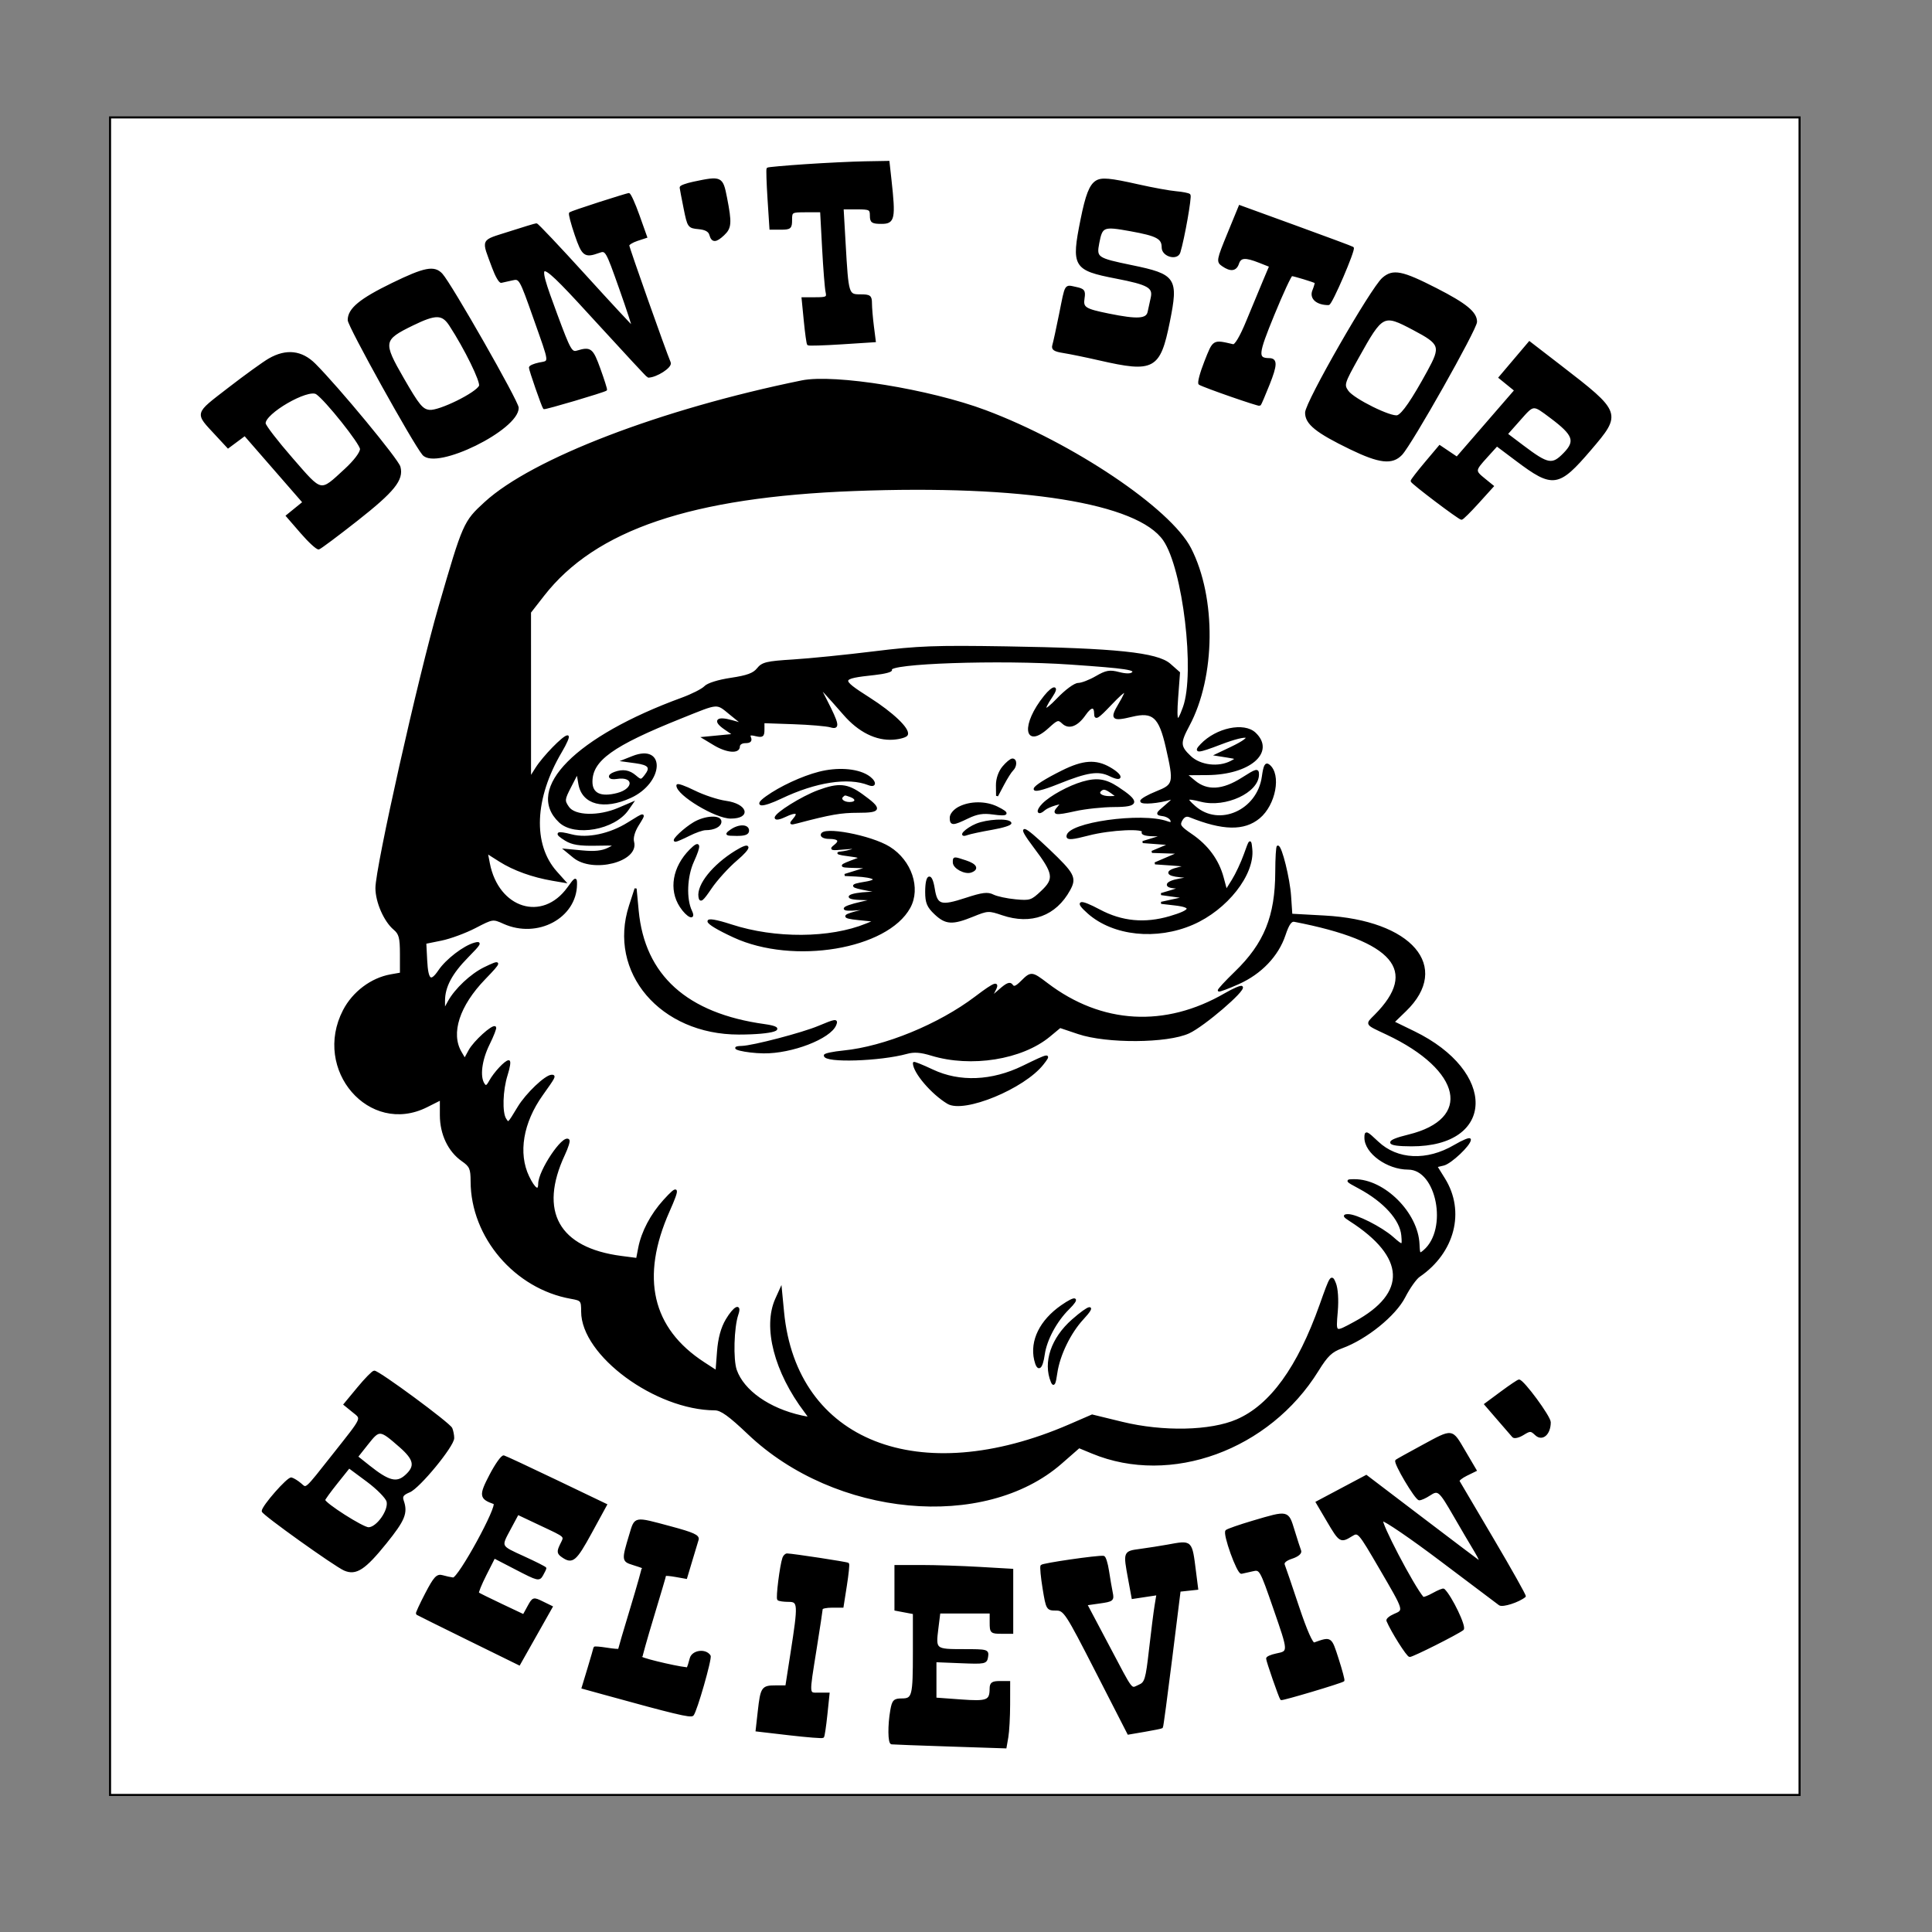
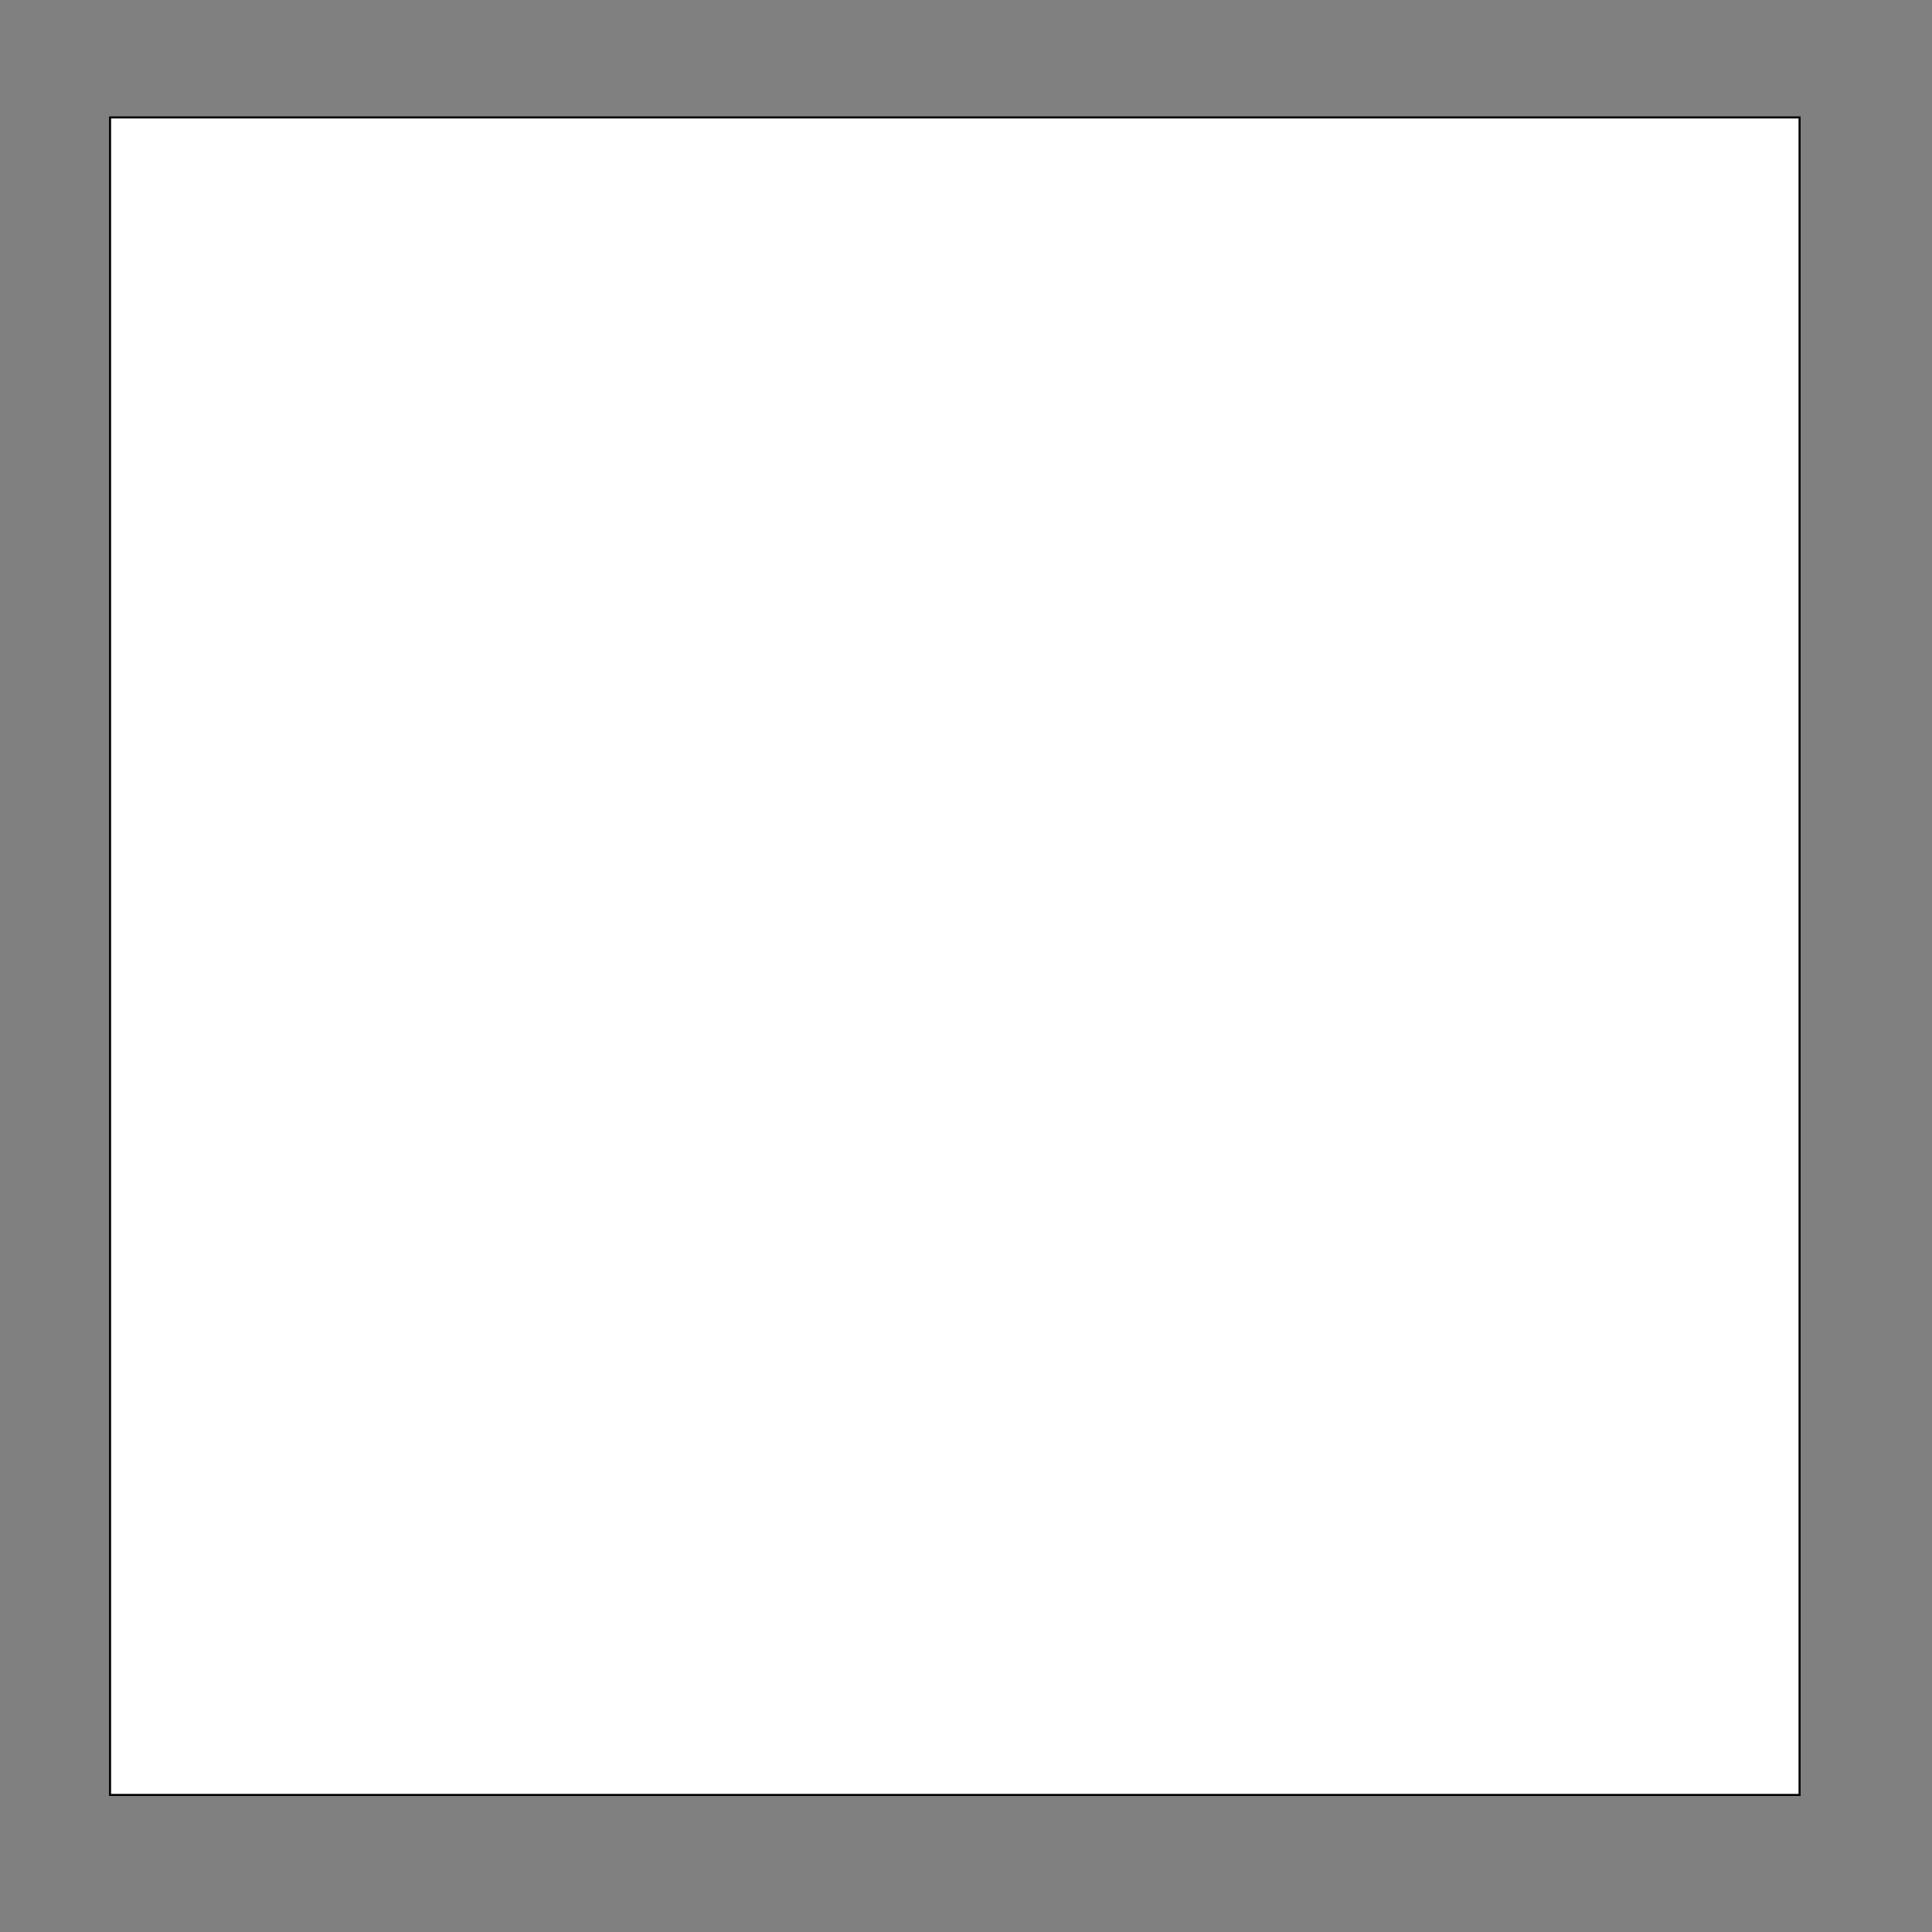
<svg xmlns="http://www.w3.org/2000/svg" xmlns:ns1="http://www.craftedge.com/namespaces/surecutsalot" version="1.1" ns1:dpi="72" x="0px" y="0px" width="936px" height="936px" viewbox="0 0 936 936" xml:space="preserve">
  <rect width="100%" height="100%" fill="#808080" stroke="none" />
  <path id="Rectangle Horizontal" style="fill:#FFFFFF;stroke:#000000;" d="M 53.319 56.885 L 871.843 56.885 L 871.843 869.599 L 53.319 869.599 L 53.319 56.885 z" />
-   <path id="0a30949edf946feba6fb9127538848b2.jpg" style="fill:#000000;stroke:#000000;" d="M 390.069 80.049 C 380.321 80.708 372.136 81.443 371.885 81.68 C 371.632 81.919 371.841 88.563 372.35 96.445 L 373.275 110.776 L 378.258 110.776 C 382.803 110.776 383.242 110.405 383.242 106.56 C 383.242 102.449 383.423 102.344 390.532 102.344 L 397.822 102.344 L 398.786 120.263 C 399.316 130.12 400.066 139.607 400.453 141.345 C 401.092 144.222 400.599 144.508 394.999 144.508 L 388.843 144.508 L 389.911 155.4 C 390.499 161.391 391.218 166.528 391.508 166.815 C 391.8 167.103 399.184 166.878 407.917 166.316 L 423.797 165.294 L 422.877 158.063 C 422.371 154.086 421.952 149.092 421.944 146.967 C 421.932 143.507 421.398 143.102 416.842 143.102 C 410.7 143.102 410.608 142.8 409.196 118.155 L 408.209 100.938 L 415.071 100.938 C 421.397 100.938 421.932 101.212 421.932 104.452 C 421.932 107.53 422.577 107.965 427.141 107.965 C 433.036 107.965 433.468 105.845 431.394 87.09 L 430.438 78.451 L 419.117 78.65 C 412.891 78.76 399.819 79.39 390.069 80.049 zM 335.995 88.522 C 332.516 89.257 329.712 90.297 329.763 90.832 C 329.813 91.366 330.681 95.914 331.69 100.938 C 333.48 109.846 333.648 110.085 338.462 110.526 C 341.838 110.835 343.636 111.835 344.148 113.689 C 345.103 117.14 346.77 117.114 350.504 113.587 C 353.955 110.328 354.114 108.025 351.734 95.829 C 349.785 85.839 349.44 85.678 335.995 88.522 zM 531.159 87.959 C 528.205 89.821 526.37 94.543 523.985 106.415 C 519.435 129.061 520.303 130.516 540.687 134.465 C 556.441 137.518 559.154 139.061 557.986 144.318 C 557.534 146.356 556.858 149.445 556.485 151.185 C 555.675 154.959 551.114 155.247 537.124 152.41 C 525.413 150.035 524.194 149.234 524.946 144.399 C 525.483 140.942 524.987 140.286 521.263 139.513 C 515.919 138.404 516.598 137.279 513.59 152.239 C 512.191 159.196 510.718 165.961 510.315 167.27 C 509.745 169.121 510.843 169.851 515.237 170.54 C 518.348 171.027 526.209 172.643 532.708 174.13 C 558.901 180.123 561.665 178.621 566.248 155.902 C 570.482 134.918 569.403 133.299 548.293 128.948 C 531.26 125.437 530.656 125.017 532.077 117.679 C 533.674 109.433 534.434 109.132 547.614 111.513 C 560.672 113.873 563.303 115.282 563.303 119.922 C 563.303 123.875 570.255 125.815 571.368 122.172 C 573.397 115.54 576.996 95.134 576.26 94.438 C 575.788 93.992 572.848 93.409 569.724 93.141 C 566.601 92.872 558.354 91.37 551.397 89.803 C 537.733 86.723 533.702 86.356 531.159 87.959 zM 290.236 98.431 C 282.87 100.795 276.548 102.973 276.19 103.271 C 275.829 103.569 277.041 108.227 278.88 113.62 C 282.329 123.735 283.335 124.499 290.035 122.093 C 293.709 120.773 293.816 120.955 300.437 139.661 C 304.117 150.058 306.895 158.564 306.611 158.564 C 306.327 158.564 295.895 147.338 283.429 133.617 C 270.963 119.895 260.364 108.678 259.874 108.689 C 259.384 108.701 253.435 110.5 246.652 112.688 C 232.91 117.121 233.67 115.438 238.944 129.753 C 240.368 133.618 242.124 136.671 242.846 136.537 C 243.568 136.404 245.914 135.878 248.06 135.369 C 251.911 134.457 252.05 134.695 258.821 153.885 C 266.954 176.934 266.745 174.986 261.216 176.133 C 258.761 176.642 256.752 177.519 256.752 178.08 C 256.752 179.244 262.901 196.954 263.568 197.711 C 263.928 198.12 292.407 189.695 293.572 188.834 C 293.771 188.688 292.353 184.188 290.422 178.836 C 286.888 169.04 286.075 168.398 279.652 170.333 C 276.765 171.203 275.95 169.767 269.59 152.624 C 258.572 122.927 259.335 123.083 290.146 156.808 C 303.035 170.916 313.77 182.458 314.001 182.458 C 317.898 182.458 325.291 177.689 324.457 175.712 C 321.972 169.81 304.37 120.044 304.37 118.918 C 304.37 118.227 306.318 117.018 308.699 116.235 L 313.027 114.81 L 309.309 104.362 C 307.263 98.615 305.148 93.964 304.608 94.025 C 304.068 94.085 297.599 96.07 290.236 98.431 zM 595.102 113.264 C 589.839 126.093 589.726 126.726 592.367 128.55 C 596.23 131.217 598.66 130.92 599.761 127.642 C 600.883 124.301 603.276 124.125 610.233 126.87 L 615.401 128.91 L 612.258 136.357 C 610.529 140.453 606.907 149.181 604.206 155.751 C 601.166 163.152 598.572 167.53 597.391 167.259 C 587.654 165.017 588.113 164.742 583.925 175.338 C 581.763 180.811 580.516 185.592 581.156 185.966 C 583.66 187.428 609.892 196.546 610.351 196.113 C 610.619 195.86 612.543 191.377 614.626 186.149 C 618.355 176.79 618.424 174.043 614.928 174.001 C 608.787 173.927 608.985 171.765 616.918 152.402 C 621.23 141.876 625.229 133.264 625.803 133.264 C 626.858 133.264 636.611 136.236 637.379 136.792 C 637.607 136.956 637.113 138.779 636.282 140.841 C 634.819 144.472 638.053 147.318 643.642 147.318 C 644.961 147.318 656.355 120.828 655.375 120.047 C 655.071 119.805 642.622 115.168 627.709 109.745 L 600.596 99.883 L 595.102 113.264 zM 190.175 137.518 C 174.539 145.126 168.956 149.741 168.956 155.058 C 168.956 157.882 200.46 214.626 205.039 220.051 C 211.237 227.393 250.801 207.967 250.801 197.582 C 250.801 194.657 218.253 137.569 213.932 132.912 C 210.343 129.046 205.761 129.934 190.175 137.518 zM 218.109 157.508 C 225.502 168.846 233.389 184.955 232.554 187.01 C 231.103 190.581 212.819 199.583 208.063 199.068 C 204.486 198.68 202.746 196.572 195.209 183.494 C 184.95 165.693 185.181 164.391 199.861 157.234 C 211.111 151.75 214.384 151.799 218.109 157.508 zM 670.044 134.945 C 664.486 139.773 632.824 194.985 632.781 199.924 C 632.735 205.167 637.854 209.285 654.336 217.263 C 668.351 224.047 674.428 224.737 678.883 220.051 C 683.638 215.051 715.086 159.324 715.086 155.899 C 715.086 151.463 710.125 147.396 695.741 140.044 C 679.181 131.579 674.897 130.728 670.044 134.945 zM 684.735 159.397 C 698.175 166.496 698.622 167.783 691.895 180.076 C 684.372 193.827 679.654 200.712 677.131 201.627 C 674.092 202.727 655.647 193.62 652.845 189.634 C 650.584 186.42 650.805 185.692 657.858 173.05 C 669.645 151.924 670.125 151.681 684.735 159.397 zM 733.744 174.389 L 726.519 182.917 L 730.333 186.016 L 734.147 189.116 L 719.994 205.45 L 705.84 221.784 L 701.665 218.976 L 697.489 216.168 L 690.675 224.259 C 686.928 228.709 683.884 232.667 683.91 233.053 C 683.973 233.95 706.942 251.324 708.065 251.324 C 708.528 251.324 712.117 247.774 716.043 243.434 L 723.18 235.544 L 719.134 232.258 C 714.087 228.158 714.11 227.932 720.193 221.218 L 725.187 215.707 L 734.799 222.931 C 752.384 236.147 754.958 235.767 770.425 217.693 C 785.305 200.306 785.177 199.952 755.83 177.322 L 740.968 165.864 L 733.744 174.389 zM 751.404 202.132 C 762.635 210.543 763.8 213.696 757.921 219.755 C 752.071 225.783 749.962 225.412 737.762 216.206 L 729.93 210.296 L 736.09 203.346 C 743.068 195.474 742.567 195.515 751.404 202.132 zM 130.436 174.122 C 127.666 175.717 118.813 182.114 110.761 188.338 C 94.471 200.93 94.791 199.756 104.727 210.47 L 110.505 216.699 L 114.558 213.687 L 118.612 210.675 L 132.847 227.024 L 147.082 243.372 L 143.054 246.644 L 139.026 249.916 L 146.023 257.997 C 149.871 262.443 153.655 265.902 154.432 265.684 C 155.209 265.466 163.468 259.295 172.785 251.968 C 190.695 237.885 195.142 232.371 193.517 226.259 C 192.587 222.76 163.785 187.91 152.444 176.563 C 146.084 170.201 138.673 169.379 130.436 174.122 zM 153.419 190.558 C 157.835 193.451 174.908 214.88 174.908 217.53 C 174.908 219.351 171.864 223.385 167.367 227.523 C 154.925 238.969 156.175 239.22 141.392 222.273 C 134.233 214.065 128.297 206.365 128.203 205.163 C 127.805 200.087 149.119 187.742 153.419 190.558 zM 388.45 184.794 C 320.286 198.704 258.057 222.564 235.109 243.593 C 224.966 252.887 224.682 253.534 212.986 293.838 C 203.07 328.008 182.326 420.493 182.381 430.287 C 182.419 437.025 186.436 446.172 191.067 450.062 C 193.728 452.297 194.253 454.303 194.253 462.204 L 194.253 471.668 L 189.309 472.544 C 179.999 474.194 171.175 480.831 166.63 489.604 C 151.814 518.202 179.118 549.809 206.681 535.968 L 213.599 532.494 L 213.599 540.241 C 213.599 549.402 217.501 557.603 224.027 562.161 C 227.945 564.897 228.481 566.123 228.498 572.384 C 228.565 599.223 249.71 623.974 276.652 628.749 C 281.81 629.662 282.051 629.962 282.051 635.43 C 282.051 656.404 317.666 682.631 346.349 682.78 C 349.407 682.796 353.352 685.628 362.718 694.53 C 404.769 734.5 476.812 741.264 514.011 708.738 L 522.767 701.082 L 529.27 703.772 C 567.151 719.442 614.715 702.072 638.324 663.944 C 642.863 656.615 644.983 654.594 650.086 652.734 C 661.811 648.463 675.803 637.159 680.349 628.285 C 682.611 623.87 685.828 619.325 687.5 618.184 C 704.311 606.701 709.409 586.966 699.634 571.212 L 695.8 565.033 L 699.327 564.197 C 702.831 563.367 712.114 554.585 712.114 552.102 C 712.114 551.388 708.802 552.748 704.751 555.126 C 691.315 563.015 676.846 562.355 667.388 553.42 C 661.879 548.217 661.519 548.081 661.519 551.201 C 661.519 558.415 672.232 566.148 682.229 566.148 C 696.456 566.148 702.198 595.601 690.001 606.025 C 687.628 608.053 687.428 607.82 687.215 602.787 C 686.583 587.803 670.51 571.732 656.212 571.787 C 651.983 571.804 652.056 571.916 658.543 575.397 C 670.681 581.91 678.686 590.773 679.386 598.474 C 679.889 604.007 679.654 604.063 674.628 599.627 C 669.144 594.79 656.894 588.602 653.013 588.71 C 650.857 588.77 651.058 589.23 654.08 591.165 C 681.596 608.781 682.425 626.65 656.382 640.76 C 646.467 646.131 646.691 646.269 647.617 635.368 C 648.099 629.683 647.735 624.219 646.709 621.731 C 645.044 617.698 644.852 617.988 639.842 632.094 C 628.997 662.626 615.688 681.011 599.297 688.11 C 586.476 693.663 563.471 694.16 543.605 689.316 L 529.111 685.781 L 518.307 690.468 C 445.166 722.199 385.45 698.668 379.368 635.718 L 378.282 624.475 L 376.063 629.394 C 369.955 642.934 375.587 664.67 390.196 683.94 C 392.63 687.151 392.611 687.177 388.324 686.235 C 372.527 682.768 359.999 673.955 356.459 663.821 C 354.652 658.651 355.093 643.035 357.222 636.774 C 359.001 631.54 355.763 633.208 352.059 639.433 C 349.737 643.335 348.355 648.414 347.87 654.834 L 347.144 664.414 L 340.929 660.376 C 315.356 643.759 309.623 618.887 323.937 586.673 C 329.133 574.977 328.715 574.024 321.754 581.704 C 315.617 588.474 311.182 596.89 309.7 604.569 L 308.66 609.959 L 300.969 608.96 C 270.34 604.981 260.274 586.945 273.237 559.265 C 274.834 555.856 275.801 552.747 275.387 552.355 C 272.865 549.972 261.274 567.317 261.239 573.528 C 261.213 577.775 258.81 576.219 255.87 570.051 C 250.453 558.689 252.956 543.762 262.526 530.341 C 268.663 521.734 268.956 521.175 267.316 521.175 C 264.432 521.175 255.152 530.002 251.23 536.476 C 246.16 544.844 246.408 544.622 244.797 542.216 C 242.743 539.148 243.078 528.148 245.453 520.695 C 246.6 517.094 247.053 514.147 246.456 514.147 C 244.925 514.147 239.617 519.845 237.44 523.824 C 235.995 526.465 235.328 526.763 234.3 525.229 C 231.916 521.675 232.931 513.54 236.715 505.862 C 238.77 501.692 240.187 498.029 239.864 497.723 C 238.715 496.638 229.829 504.71 227.511 508.946 L 225.155 513.248 L 223.152 509.832 C 217.751 500.622 222.142 487.065 234.745 474.041 C 242.907 465.607 242.907 465.078 234.749 469.05 C 228.322 472.179 220.722 479.321 217.423 485.337 L 215.109 489.553 L 215.1 484.94 C 215.087 478.025 218.573 471.453 226.535 463.387 C 232.643 457.199 233.148 456.288 229.972 457.173 C 224.807 458.61 216.414 465.043 212.859 470.287 C 208.66 476.482 206.974 475.174 206.468 465.327 L 206.029 456.785 L 213.791 455.212 C 218.06 454.348 225.426 451.628 230.161 449.17 C 238.713 444.73 238.806 444.716 244.096 447.098 C 260.261 454.378 278.899 444.429 279.05 428.439 C 279.079 425.194 278.819 425.316 275.319 430.181 C 262.91 447.428 241.117 440.665 236.806 418.23 L 235.794 412.965 L 242.185 417.017 C 248.908 421.281 258.072 424.58 267.773 426.228 L 273.578 427.215 L 269.408 422.543 C 257.49 409.193 258.396 386.684 271.762 364.113 C 274.166 360.055 275.593 356.734 274.934 356.734 C 273.074 356.734 263.358 366.718 259.889 372.194 L 256.773 377.113 L 256.767 336.861 L 256.761 296.608 L 263.21 288.334 C 288.286 256.163 334.937 240.387 413.842 237.395 C 495.489 234.298 551.285 243.262 563.943 261.507 C 573.544 275.346 579.557 325.954 573.589 342.678 C 570.371 351.691 569.366 350.28 570.279 338.04 L 571.185 325.918 L 566.687 321.949 C 560.632 316.607 540.495 314.497 487.418 313.645 C 453.023 313.093 444.845 313.401 423.429 316.047 C 409.925 317.715 392.307 319.489 384.277 319.987 C 371.42 320.785 369.374 321.275 367.12 324.103 C 365.176 326.54 362.06 327.689 354.188 328.866 C 347.983 329.795 342.92 331.382 341.584 332.817 C 340.356 334.135 335.334 336.684 330.423 338.48 C 279.326 357.165 254.414 382.239 271.197 398.09 C 278.478 404.967 297.548 401.551 304.042 392.208 L 306.249 389.034 L 299.736 391.826 C 290.005 395.996 278.371 395.696 275.251 391.197 C 272.978 387.921 273.039 387.318 276.292 381.008 L 279.749 374.299 L 280.712 379.806 C 282.386 389.381 292.568 391.989 305.392 386.125 C 320.984 378.996 322.106 360.603 306.574 366.745 L 302.151 368.493 L 307.987 369.287 C 314.6 370.188 315.779 371.795 312.722 375.743 C 310.706 378.347 310.466 378.361 307.749 376.038 C 304.766 373.487 301.78 373.011 297.809 374.45 C 294.263 375.736 294.983 377.5 298.803 376.883 C 307.584 375.463 307.874 382.392 299.13 384.673 C 290.99 386.795 286.526 384.701 286.526 378.759 C 286.526 368.177 296.582 360.952 329.879 347.611 C 348.733 340.057 346.871 340.169 354.234 346.141 L 360.187 350.969 L 354.608 349.397 C 347.318 347.345 345.638 349.137 351.251 352.98 L 355.702 356.027 L 348.272 356.744 L 340.841 357.461 L 346.05 360.603 C 352.08 364.242 357.955 364.758 357.955 361.649 C 357.955 360.442 359.295 359.541 361.09 359.541 C 363.277 359.541 363.963 358.898 363.362 357.416 C 362.685 355.749 363.292 355.479 366.179 356.162 C 369.376 356.919 369.859 356.561 369.859 353.445 L 369.859 349.856 L 384.368 350.357 C 392.349 350.633 400.461 351.324 402.395 351.892 C 406.545 353.111 406.167 351.008 400.103 339.161 L 396.505 332.134 L 399.923 335.8 C 401.803 337.815 405.891 342.407 409.007 346.002 C 416.144 354.235 424.535 358.433 432.715 357.86 C 436.075 357.625 439.072 356.721 439.374 355.853 C 440.315 353.146 432.389 345.59 420.981 338.32 C 406.395 329.024 406.551 328.379 423.824 326.523 C 428.541 326.016 432.065 325.088 431.654 324.46 C 429.379 320.983 484.309 319.098 518.671 321.476 C 546.074 323.372 550.833 324.105 548.72 326.099 C 547.821 326.948 545.38 326.938 542.053 326.071 C 537.595 324.909 535.946 325.201 531.086 328.023 C 527.94 329.849 524.026 331.35 522.389 331.36 C 520.699 331.368 516.358 334.574 512.339 338.782 C 505.791 345.636 504.337 344.918 509.459 337.361 C 512.962 332.192 510.395 332.214 506.217 337.388 C 495.203 351.026 496.374 362.706 507.715 352.324 C 512.168 348.248 512.711 348.09 514.958 350.213 C 517.883 352.976 521.854 351.447 525.537 346.14 C 528.532 341.822 530.569 341.701 530.59 345.837 C 530.604 348.508 531.752 347.797 537.967 341.27 C 545.965 332.868 547.273 332.913 542.214 341.414 C 538.132 348.274 539.001 349.039 548.324 346.782 C 558.727 344.263 561.897 347.116 565.296 362.058 C 569.245 379.417 569.029 380.364 560.334 383.834 C 556.242 385.467 552.894 387.393 552.894 388.115 C 552.894 389.435 561.498 388.743 567.031 386.979 C 569.034 386.34 568.371 387.405 565.005 390.236 C 560.182 394.292 560.124 394.459 563.401 394.912 C 565.27 395.171 567.11 396.272 567.491 397.363 C 567.986 398.781 567.419 399.068 565.498 398.371 C 553.153 393.897 517.181 398.969 517.181 405.184 C 517.181 406.518 519.633 406.309 527.193 404.329 C 537.943 401.513 555.205 400.719 553.639 403.111 C 553.092 403.948 555.016 404.569 558.388 404.643 L 564.056 404.77 L 558.848 406.365 L 553.639 407.96 L 560.336 408.462 L 567.032 408.964 L 562.568 410.841 L 558.104 412.719 L 564.8 412.937 L 571.496 413.155 L 565.544 415.711 L 559.592 418.268 L 567.776 418.839 C 575.449 419.374 575.657 419.482 571.124 420.57 C 564.669 422.119 565.004 423.902 571.868 424.533 L 577.449 425.046 L 571.151 426.2 C 564.726 427.377 563.834 429.711 569.724 429.94 C 572.08 430.032 571.54 430.497 567.776 431.616 L 562.568 433.164 L 568.52 433.987 L 574.473 434.809 L 568.52 436.103 L 562.568 437.398 L 569.264 438.173 C 578.206 439.209 577.413 441.215 566.831 444.328 C 554.653 447.912 543.452 446.854 532.653 441.098 C 522.976 435.94 520.746 436.419 527.343 442.239 C 539.476 452.943 560.29 455.13 577.779 447.538 C 594.206 440.407 607.437 423.595 606.206 411.413 C 605.724 406.636 605.715 406.645 603.113 413.929 C 601.678 417.947 599.052 423.559 597.276 426.4 L 594.05 431.564 L 592.325 425.149 C 590.075 416.78 584.915 409.768 577.072 404.427 C 571.569 400.68 570.955 399.75 572.351 397.287 C 573.443 395.36 574.751 394.776 576.444 395.457 C 592.465 401.901 602.706 402.091 609.956 396.08 C 617.599 389.743 620.312 375.22 614.68 370.804 C 613.233 369.67 612.583 370.926 611.825 376.323 C 609.489 392.955 590.654 401.294 578.818 390.934 C 573.876 386.61 574.456 386.065 581.985 387.963 C 593.678 390.911 609.441 383.602 609.441 375.233 C 609.441 372.618 608.799 372.784 601.852 377.2 C 592.36 383.234 584.809 383.674 578.647 378.555 L 574.471 375.086 L 584.888 375.011 C 605.215 374.863 617.522 364.357 607.953 355.32 C 602.647 350.308 589.415 353.104 582.053 360.793 C 578.379 364.63 580.132 364.524 591.299 360.239 C 605.361 354.842 609.02 356.345 596.421 362.34 L 589.352 365.705 L 594.56 366.523 C 599.553 367.307 599.635 367.413 596.519 369.06 C 590.398 372.297 581.404 371.219 576.589 366.671 C 571.316 361.691 571.226 359.927 575.793 351.407 C 588.441 327.815 588.805 289.631 576.607 265.824 C 566.828 246.74 519.627 215.027 477.443 199.2 C 450.339 189.031 404.245 181.564 388.45 184.794 zM 486.029 371.68 C 484.159 373.926 482.968 377.382 483.004 380.464 L 483.063 385.544 L 486.01 379.965 C 487.63 376.895 489.612 373.765 490.415 373.008 C 492.261 371.264 492.313 367.976 490.492 367.976 C 489.733 367.976 487.724 369.643 486.029 371.68 zM 514.718 373.703 C 497.926 382.038 496.476 385.838 512.553 379.377 C 526.901 373.611 532.123 372.833 537.824 375.618 C 544.017 378.642 543.857 375.761 537.632 372.177 C 530.873 368.285 524.822 368.687 514.718 373.703 zM 396.791 374.385 C 388.606 376.496 378.007 381.422 371.359 386.205 C 365.084 390.721 369.088 390.867 378.333 386.459 C 395.155 378.438 410.904 376.008 420.816 379.903 C 424.632 381.403 424.051 378.257 420.072 375.873 C 414.798 372.714 405.559 372.124 396.791 374.385 zM 524.611 379.129 C 517.938 381.053 509.062 385.896 505.379 389.625 C 502.109 392.933 502.717 395 506.084 392.028 C 506.861 391.342 509.166 390.302 511.206 389.717 C 514.546 388.76 514.709 388.887 512.854 390.999 C 509.818 394.455 511.038 394.681 520.903 392.49 C 525.806 391.401 534.362 390.5 539.916 390.488 C 551.607 390.462 551.927 388.495 541.361 381.58 C 535.554 377.779 531.404 377.172 524.611 379.129 zM 538.836 384.094 C 541.608 386.074 541.562 386.159 537.72 386.202 C 533.679 386.247 531.328 384.587 533.084 382.929 C 534.507 381.585 535.65 381.817 538.836 384.094 zM 328.182 380.537 C 328.182 384.898 346.755 396.085 353.993 396.085 C 363.59 396.085 361.624 389.858 351.588 388.459 C 347.684 387.916 340.821 385.648 336.335 383.421 C 331.85 381.193 328.182 379.895 328.182 380.537 zM 396.498 383.282 C 388.584 386.206 375.801 394.178 375.801 396.188 C 375.801 396.944 377.873 396.551 380.404 395.314 C 385.681 392.736 387.597 393.511 384.571 396.996 C 382.697 399.154 382.855 399.289 386.218 398.4 C 402.374 394.139 407.35 393.272 415.672 393.272 C 426.785 393.272 427.081 392.034 417.606 385.19 C 410.422 380.001 406.362 379.633 396.498 383.282 zM 412.139 385.695 C 415.426 386.887 415.081 389.058 411.605 389.058 C 408.499 389.058 406.533 387.206 408.086 385.74 C 409.249 384.641 409.234 384.641 412.139 385.695 zM 464.715 391.268 C 462.389 392.459 460.623 394.558 460.623 396.13 C 460.623 399.592 461.545 399.584 468.865 396.055 C 473.331 393.903 476.294 393.429 481.084 394.107 C 488.496 395.154 489.138 394.191 483.019 391.203 C 477.514 388.514 470.038 388.541 464.715 391.268 zM 304.391 398.877 C 295.569 404.404 284.62 406.726 276.887 404.709 C 269.609 402.812 268.658 403.536 274.06 406.865 C 277.209 408.806 280.794 409.387 288.666 409.231 C 298.847 409.028 298.995 409.075 294.783 411.159 C 291.716 412.677 288.066 413.066 282.167 412.507 L 273.867 411.718 L 278.042 415.146 C 287.17 422.639 309.146 417.093 306.706 407.912 C 306.179 405.931 307.053 402.773 308.98 399.689 C 312.758 393.641 312.752 393.64 304.391 398.877 zM 336.367 398.701 C 331.779 401.377 325.465 407.329 327.213 407.329 C 327.752 407.329 330.693 406.064 333.746 404.518 C 336.8 402.972 340.426 401.707 341.804 401.707 C 345.911 401.707 349.017 400.13 349.017 398.043 C 349.017 395.214 341.693 395.594 336.367 398.701 zM 473.078 399.515 C 468.108 401.557 464.008 405.749 468.612 404.08 C 470.001 403.577 475.44 402.416 480.697 401.501 C 485.955 400.586 489.912 399.31 489.489 398.663 C 488.306 396.856 478.281 397.376 473.078 399.515 zM 354.136 402.365 C 351.429 404.299 351.599 404.431 356.828 404.473 C 360.818 404.506 362.408 403.917 362.408 402.41 C 362.408 399.717 357.879 399.692 354.136 402.365 zM 501.355 410.518 C 510.839 423.07 511.281 425.821 504.797 431.944 C 499.852 436.615 499.105 436.861 491.922 436.186 C 487.727 435.791 482.852 434.739 481.087 433.847 C 478.492 432.536 475.981 432.845 467.98 435.467 C 455.749 439.472 453.681 438.83 452.376 430.616 C 451.108 422.632 448.718 423.611 448.718 432.116 C 448.718 437.26 449.544 439.246 453.068 442.574 C 458.264 447.482 461.374 447.665 471.276 443.641 C 478.505 440.703 478.998 440.679 485.688 442.945 C 499.54 447.634 511.306 443.291 518.031 431.01 C 521.163 425.29 520.169 423.385 508.02 411.82 C 494.943 399.37 492.586 398.91 501.355 410.518 zM 398.123 404.518 C 398.123 405.291 399.685 405.924 401.594 405.924 C 406.401 405.924 407.481 407.385 404.423 409.748 C 402.139 411.513 402.696 411.661 409.283 411.03 C 414.184 410.56 415.708 410.733 413.748 411.536 C 412.111 412.206 409.097 412.898 407.051 413.073 C 405.005 413.249 406.679 413.801 410.772 414.299 C 416.468 414.993 417.514 415.463 415.236 416.303 C 406.328 419.59 406.249 419.786 413.748 419.991 L 421.188 420.195 L 415.236 422.047 L 409.283 423.9 L 414.492 424.146 C 423.989 424.594 426.526 426.473 419.228 427.652 C 411.624 428.881 411.865 429.486 420.611 431.108 L 427.141 432.32 L 421.188 432.573 C 411.298 432.993 407.95 435.194 416.724 435.507 L 424.164 435.773 L 417.211 437.363 C 407.172 439.658 406.51 441.369 416.007 440.477 C 423.67 439.756 423.804 439.794 418.212 441.108 C 407.907 443.528 407.434 444.411 415.98 445.274 L 424.164 446.102 L 419.7 447.923 C 402.167 455.076 375.487 455.247 354.285 448.345 C 338.998 443.368 339.743 446.414 355.603 453.735 C 384.327 466.992 429.703 459.435 440.572 439.585 C 445.648 430.314 441.217 417.149 430.837 410.662 C 421.911 405.082 398.123 400.615 398.123 404.518 zM 334.487 411.903 C 326.289 420.168 324.431 430.945 329.792 439.138 C 333.011 444.055 336.876 445.823 334.766 441.412 C 331.952 435.531 332.376 424.611 335.7 417.311 C 339.452 409.076 339.053 407.3 334.487 411.903 zM 356.456 412.581 C 345.63 419.259 338.014 428.74 338.88 434.463 C 339.264 436.994 340.194 436.258 344.337 430.148 C 347.084 426.096 352.681 419.938 356.774 416.46 C 364.05 410.282 363.864 408.014 356.456 412.581 zM 618.325 422.438 C 618.261 443.951 612.858 457.275 598.601 471.07 C 593.87 475.647 590.224 479.604 590.498 479.862 C 590.772 480.121 595.016 478.538 599.93 476.343 C 610.796 471.49 618.961 462.943 622.306 452.921 C 624.068 447.643 625.394 445.77 627.129 446.104 C 675.546 455.462 688.07 470.128 666.309 491.991 C 661.855 496.468 661.47 495.865 671.933 500.794 C 708.858 518.191 714.023 542.471 682.433 550.157 C 670.705 553.01 671.253 554.849 683.837 554.87 C 723.986 554.938 724.741 519.392 685.001 500.049 L 675.004 495.183 L 680.822 489.554 C 702.683 468.405 683.715 446.341 641.702 444.045 L 625.608 443.166 L 625.005 434.179 C 624.436 425.694 620.592 410.137 619.065 410.137 C 618.678 410.137 618.346 415.672 618.325 422.438 zM 462.111 417.821 C 462.111 420.376 467.556 423.274 470.412 422.24 C 473.886 420.98 472.828 418.948 467.842 417.305 C 461.965 415.37 462.111 415.357 462.111 417.821 zM 305.215 438.879 C 294.816 470.935 320.239 500.748 357.944 500.714 C 374.652 500.7 382.126 498.267 370.423 496.652 C 332.581 491.431 311.895 472.775 308.928 441.191 L 307.925 430.519 L 305.215 438.879 zM 494.987 475.595 C 492.29 478.281 491.112 478.714 490.221 477.352 C 489.336 475.999 487.848 476.597 484.31 479.736 C 480.169 483.408 479.806 483.521 481.385 480.645 C 484.337 475.265 482.447 475.816 472.749 483.168 C 454.956 496.655 428.568 507.471 408.663 509.436 C 403.685 509.928 399.612 510.784 399.612 511.338 C 399.612 514.511 426.388 513.661 439.348 510.076 C 442.813 509.117 446.06 509.353 451.252 510.943 C 470.444 516.815 495.019 512.891 508.365 501.823 L 513.56 497.514 L 522.434 500.503 C 536.199 505.14 565.599 504.951 575.95 500.159 C 583.145 496.828 603.177 479.659 601.604 478.172 C 601.178 477.77 597.575 479.325 593.598 481.629 C 564.511 498.483 533.557 496.715 507.248 476.699 C 499.845 471.066 499.562 471.04 494.987 475.595 zM 396.635 497.485 C 388.773 500.795 364.791 507.065 359.432 507.213 C 351.931 507.419 361.231 509.726 369.984 509.83 C 383.565 509.991 402.06 502.859 404.661 496.458 C 405.69 493.928 404.821 494.041 396.635 497.485 zM 495.632 516.818 C 480.59 524.146 464.849 524.791 451.761 518.614 C 446.813 516.278 442.766 514.659 442.766 515.014 C 442.766 519.426 451.553 529.73 459.243 534.335 C 467.017 538.99 496.06 527.009 505.15 515.397 C 509.04 510.428 508.615 510.492 495.632 516.818 zM 514.361 632.791 C 504.175 639.888 499.382 649.603 501.523 658.81 C 502.834 664.447 504.656 663.261 505.67 656.11 C 506.681 648.993 511.574 639.904 517.593 633.962 C 523.035 628.588 521.297 627.959 514.361 632.791 zM 519.668 639.628 C 509.66 648.431 505.729 660.058 509.598 669.412 C 510.47 671.517 510.984 670.502 511.74 665.195 C 512.986 656.456 518.284 645.548 524.568 638.788 C 531.138 631.721 528.057 632.25 519.668 639.628 zM 173.511 672.47 L 166.944 680.411 L 171.012 683.716 C 175.721 687.542 176.349 686.128 161.764 704.585 C 147.492 722.646 148.642 721.624 145.554 718.998 C 144.103 717.762 142.13 716.544 141.172 716.291 C 139.557 715.864 127.291 729.837 127.291 732.105 C 127.291 733.414 162.343 758.472 166.941 760.45 C 172.447 762.82 176.642 760.072 186.84 747.42 C 195.795 736.309 197.154 732.965 195.099 727.073 C 194.338 724.891 195.06 723.873 198.329 722.523 C 203.024 720.582 219.553 700.467 219.553 696.692 C 219.553 695.362 219.151 693.285 218.658 692.075 C 217.728 689.785 183.49 664.529 181.316 664.529 C 180.634 664.529 177.122 668.103 173.511 672.47 zM 193.881 700.728 C 201.114 707.054 201.746 710.458 196.544 715.074 C 192.163 718.961 188.184 717.918 178.758 710.413 L 172.935 705.776 L 178.014 699.366 C 183.75 692.127 184.082 692.155 193.881 700.728 zM 187.759 727.333 C 188.916 731.686 182.771 740.4 178.535 740.413 C 175.715 740.421 157.05 728.517 157.05 726.709 C 157.05 726.275 159.762 722.527 163.079 718.379 L 169.109 710.836 L 177.995 717.429 C 182.881 721.055 187.276 725.512 187.759 727.333 zM 727.382 674.568 L 719.587 680.343 L 725.799 687.545 C 729.215 691.505 732.483 695.28 733.062 695.931 C 733.641 696.583 735.784 696.083 737.826 694.82 C 741.278 692.683 741.717 692.693 744.119 694.96 C 747.184 697.855 750.802 694.658 750.802 689.051 C 750.802 686.405 737.948 668.939 735.921 668.832 C 735.512 668.811 731.669 671.392 727.382 674.568 zM 689.046 700.625 C 682.498 704.166 676.848 707.308 676.491 707.609 C 675.401 708.524 685.959 726.345 687.599 726.358 C 688.44 726.365 690.617 725.384 692.439 724.181 C 696.827 721.279 697.419 721.773 704.741 734.459 C 708.196 740.446 712.748 748.191 714.857 751.669 C 716.965 755.148 717.712 757.308 716.517 756.47 C 715.323 755.632 702.55 745.977 688.135 735.013 L 661.927 715.079 L 649.937 721.447 L 637.947 727.816 L 643.312 736.931 C 649.145 746.844 649.534 747.08 654.693 743.888 C 658.168 741.738 658.221 741.799 668.778 759.891 C 680.815 780.522 680.706 780.159 675.537 782.384 C 673.427 783.292 671.919 784.554 672.189 785.187 C 674.415 790.43 681.882 802.26 682.967 802.262 C 684.406 802.266 705.681 791.573 708.638 789.361 C 710.065 788.293 702.998 773.537 699.439 770.154 C 699.156 769.885 696.889 770.8 694.403 772.187 C 691.916 773.575 689.632 774.428 689.325 774.081 C 684.693 768.835 667.955 736.82 669.66 736.468 C 670.837 736.224 683.715 745.021 698.279 756.015 C 712.843 767.01 725.549 776.577 726.513 777.277 C 727.951 778.319 735.726 775.812 738.692 773.35 C 738.988 773.104 732.026 760.694 723.22 745.77 C 714.413 730.849 706.95 718.191 706.635 717.644 C 706.32 717.098 708.046 715.681 710.473 714.495 L 714.885 712.34 L 709.501 703.192 C 703.136 692.377 704.078 692.495 689.046 700.625 zM 237.617 714.66 C 232.457 724.542 232.636 725.845 239.478 728.253 C 241.947 729.121 222.294 765.084 219.529 764.757 C 218.313 764.613 215.972 764.105 214.329 763.627 C 211.81 762.895 210.57 764.231 206.444 772.135 C 203.752 777.292 201.749 781.66 201.993 781.842 C 202.237 782.023 213.487 787.6 226.992 794.235 L 251.545 806.298 L 259.398 792.39 L 267.251 778.481 L 262.792 776.304 C 258.411 774.165 258.294 774.2 256.018 778.356 L 253.703 782.585 L 242.953 777.502 C 237.041 774.706 231.916 772.169 231.565 771.864 C 231.213 771.559 232.841 767.528 235.181 762.906 L 239.434 754.501 L 250.27 760.119 C 260.615 765.482 261.176 765.613 262.651 763.01 C 263.501 761.51 264.196 760.048 264.196 759.76 C 264.196 759.472 259.508 757.096 253.779 754.477 C 241.877 749.039 242.149 749.616 247.109 740.371 L 250.856 733.385 L 261.618 738.473 C 274.826 744.719 273.968 743.876 271.767 748.439 C 270.185 751.72 270.295 752.507 272.554 754.067 C 277.298 757.343 278.844 756.032 286.258 742.451 L 293.59 729.02 L 269.591 717.516 C 256.392 711.189 244.91 705.83 244.073 705.608 C 243.237 705.386 240.332 709.459 237.617 714.66 zM 607.2 737.148 C 600.653 739.083 594.793 741.118 594.178 741.671 C 592.755 742.95 599.709 762.29 601.474 761.966 C 602.199 761.832 604.563 761.302 606.73 760.789 C 610.633 759.864 610.729 760.032 617.385 779.248 C 624.744 800.496 624.732 800.239 618.345 801.564 C 615.898 802.072 613.897 802.946 613.897 803.508 C 613.897 804.672 620.046 822.382 620.712 823.14 C 621.101 823.581 649.669 815.068 650.818 814.167 C 651.072 813.968 649.828 809.29 648.053 803.771 C 644.65 793.186 644.883 793.342 636.724 796.234 C 635.641 796.617 632.723 790.024 628.873 778.491 C 625.504 768.397 622.388 759.256 621.95 758.178 C 621.433 756.904 622.806 755.675 625.876 754.664 C 628.656 753.749 630.306 752.379 629.889 751.335 C 629.5 750.358 628.066 745.924 626.705 741.478 C 623.827 732.083 624.12 732.147 607.2 737.148 zM 305.331 743.586 C 301.649 755.774 301.684 756.153 306.605 757.687 C 309.06 758.453 311.224 759.193 311.414 759.33 C 311.605 759.468 309.093 768.393 305.834 779.164 C 302.575 789.934 299.908 798.962 299.908 799.224 C 299.908 799.487 297.23 799.274 293.956 798.752 C 290.682 798.229 288.004 798.018 288.004 798.281 C 288.004 798.546 286.715 803.015 285.14 808.215 L 282.277 817.67 L 292.209 820.413 C 326.635 829.925 334.642 831.847 335.587 830.821 C 337.199 829.072 344.554 803.408 343.783 802.228 C 341.722 799.078 335.551 799.944 334.651 803.51 C 334.141 805.531 333.475 807.608 333.17 808.125 C 332.736 808.867 312.126 804.224 310.724 803.068 C 310.533 802.912 313.045 793.972 316.304 783.201 C 319.563 772.431 322.23 763.388 322.23 763.108 C 322.23 762.827 324.52 763.004 327.319 763.5 L 332.408 764.403 L 334.843 756.279 C 336.182 751.811 337.59 747.138 337.971 745.895 C 338.521 744.101 335.813 742.872 324.806 739.922 C 307.016 735.153 307.929 734.982 305.331 743.586 zM 565.534 748.838 C 562.26 749.432 556.401 750.349 552.513 750.879 C 544.532 751.966 544.601 751.784 547.084 765.25 L 548.724 774.142 L 554.751 773.232 L 560.778 772.321 L 559.871 777.805 C 559.373 780.821 558.15 790.468 557.154 799.243 C 555.505 813.767 555.034 815.33 551.876 816.687 C 547.578 818.537 549.139 820.555 536.754 797.141 L 526.237 777.264 L 532.81 776.334 C 538.982 775.459 539.336 775.171 538.602 771.615 C 538.172 769.533 537.36 764.8 536.796 761.1 C 536.232 757.398 535.257 754.314 534.629 754.247 C 531.669 753.925 505.123 757.773 504.581 758.601 C 504.242 759.119 504.711 764.095 505.623 769.659 C 507.239 779.517 507.391 779.776 511.583 779.776 C 515.714 779.776 516.499 780.976 531.27 809.824 L 546.656 839.873 L 554.605 838.513 C 558.977 837.764 562.72 836.999 562.921 836.813 C 563.121 836.628 565.13 821.663 567.385 803.557 L 571.483 770.64 L 575.733 770.18 L 579.983 769.721 L 578.971 761.748 C 577.002 746.231 577.464 746.674 565.534 748.838 zM 379.551 754.83 C 378.289 758.398 376.307 774.165 377.033 774.851 C 377.447 775.242 379.682 775.561 382.001 775.561 C 387.123 775.561 387.203 776.938 383.48 800.859 L 380.965 817.022 L 375.779 817.022 C 369.337 817.022 368.9 817.668 367.617 829.095 L 366.577 838.357 L 382.374 840.198 C 391.063 841.21 398.42 841.786 398.724 841.477 C 399.028 841.168 399.754 836.33 400.339 830.725 L 401.401 820.535 L 396.786 820.535 C 391.344 820.535 391.452 821.969 395.148 798.751 C 396.748 788.702 398.071 780.005 398.09 779.426 C 398.109 778.847 400.388 778.371 403.153 778.371 L 408.181 778.371 L 409.775 768.23 C 410.651 762.651 411.141 757.871 410.861 757.609 C 410.401 757.174 384.109 753.16 381.336 753.1 C 380.696 753.086 379.894 753.866 379.551 754.83 zM 433.837 769.271 L 433.837 779.847 L 438.301 780.69 L 442.766 781.534 L 442.766 800.217 C 442.766 821.89 442.394 823.346 436.849 823.346 C 433.255 823.346 432.623 824.008 431.816 828.617 C 430.545 835.88 430.63 844.395 431.977 844.593 C 432.592 844.683 445.255 845.158 460.12 845.647 L 487.147 846.536 L 488.005 841.617 C 488.479 838.912 488.871 831.797 488.88 825.806 L 488.897 814.914 L 484.432 814.914 C 480.801 814.914 479.964 815.504 479.946 818.076 C 479.901 824.178 478.412 824.767 465.386 823.819 L 453.182 822.93 L 453.182 813.859 L 453.182 804.789 L 465.459 805.285 C 477.24 805.76 477.755 805.653 478.212 802.619 C 478.672 799.564 478.278 799.456 466.767 799.456 C 452.953 799.456 452.821 799.347 454.106 789.011 L 455.08 781.185 L 467.523 781.185 L 479.967 781.185 L 479.967 786.104 C 479.967 790.789 480.215 791.023 485.175 791.023 L 490.383 791.023 L 490.383 775.777 L 490.383 760.531 L 474.526 759.614 C 465.804 759.11 453.081 758.698 446.252 758.698 L 433.836 758.698 L 433.837 769.271 z" />
</svg>